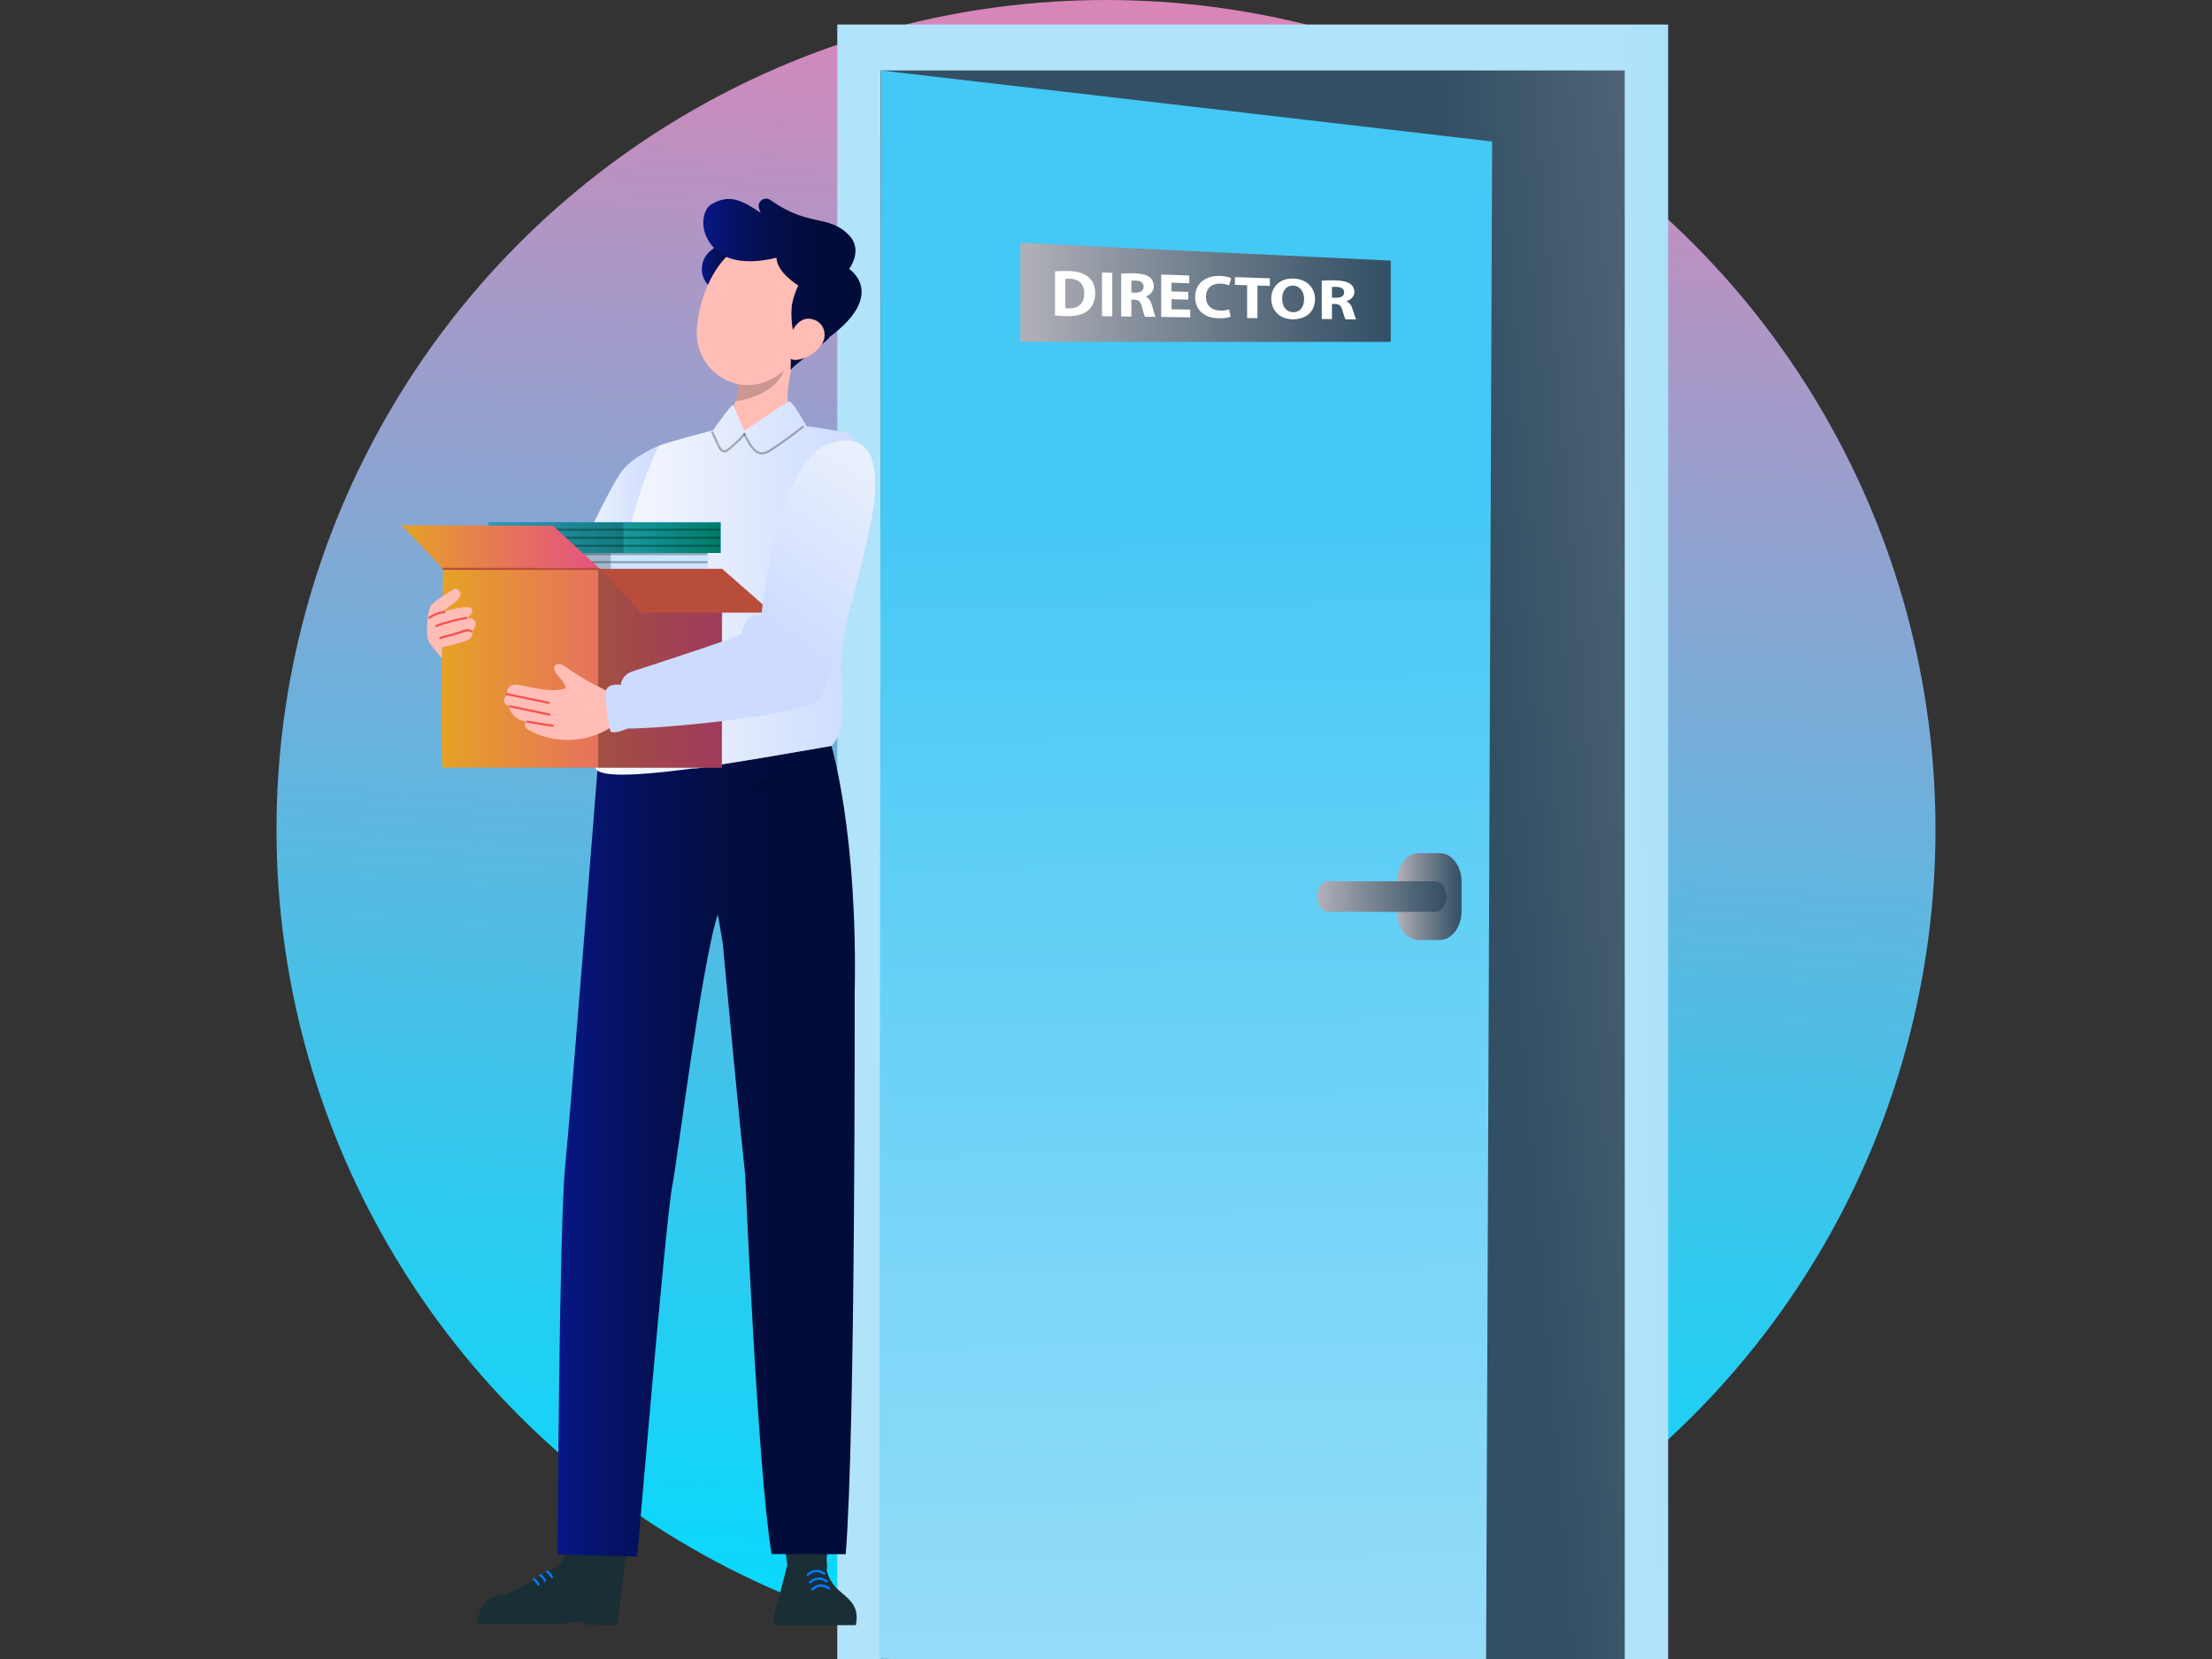
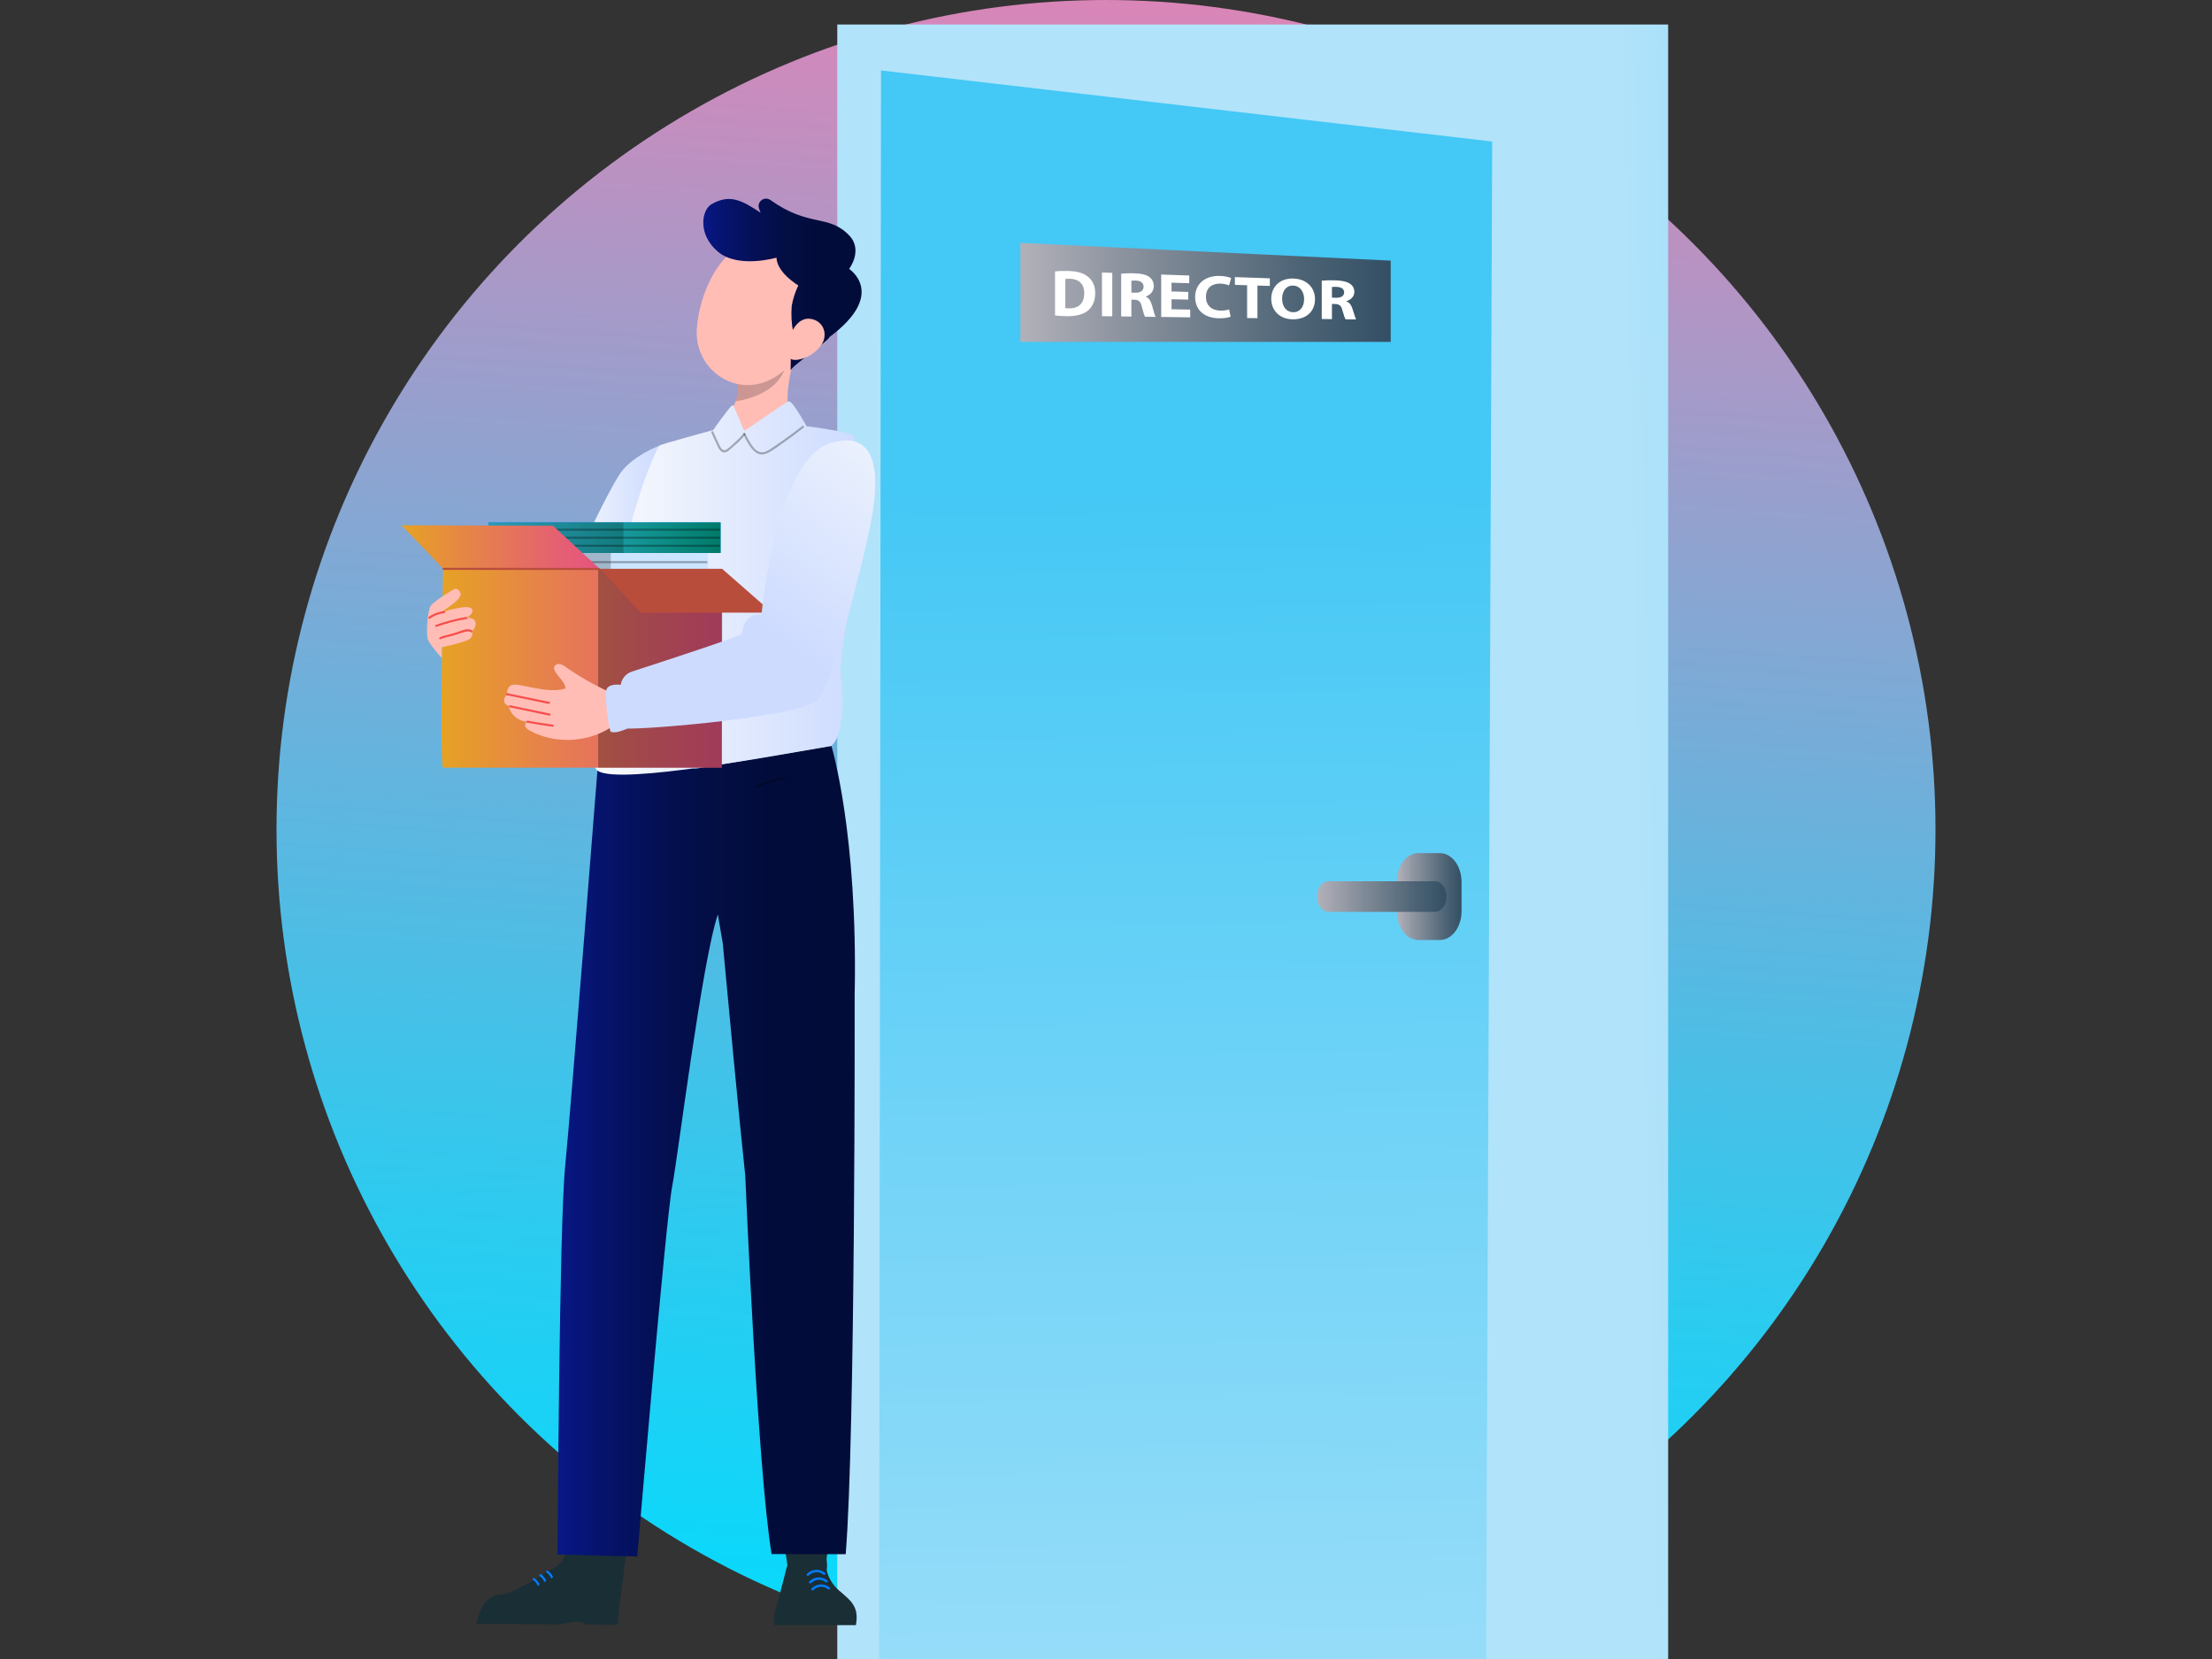
<svg xmlns="http://www.w3.org/2000/svg" id="Layer_1" style="enable-background:new 0 0 800 600" version="1.0" viewBox="0 0 800 600" x="0" y="0">
  <rect x="0" y="0" width="800" height="600" fill="#333333" stroke="none" />
  <g>
    <linearGradient gradientUnits="userSpaceOnUse" id="SVGID_1_" x1="424.319" x2="375.863" y1="-35.133" y2="632.615">
      <stop offset="0" style="stop-color:#e97fb3" />
      <stop offset=".212" style="stop-color:#ad97c6" />
      <stop offset=".495" style="stop-color:#64b4de" />
      <stop offset=".73" style="stop-color:#2ecaef" />
      <stop offset=".904" style="stop-color:#0dd7fa" />
      <stop offset="1" style="stop-color:#00dcfe" />
    </linearGradient>
    <circle cx="400" cy="300" r="300" style="fill:url(#SVGID_1_)" />
    <g>
      <linearGradient gradientUnits="userSpaceOnUse" id="SVGID_00000124151609893228437700000006009156220447801267_" x1="859.194" x2="592.095" y1="295.444" y2="301.353">
        <stop offset="0" style="stop-color:#44c8f5" />
        <stop offset="1" style="stop-color:#b1e3fa" />
      </linearGradient>
      <rect height="591.14" style="fill:url(#SVGID_00000124151609893228437700000006009156220447801267_)" width="300.5" x="302.81" y="8.86" />
      <linearGradient gradientUnits="userSpaceOnUse" id="SVGID_00000016060411121318127460000005469662432675183258_" x1="815.543" x2="542.534" y1="282.928" y2="305.383">
        <stop offset="0" style="stop-color:#b2b1b9" />
        <stop offset=".296" style="stop-color:#89919d" />
        <stop offset=".773" style="stop-color:#4b6274" />
        <stop offset="1" style="stop-color:#334f64" />
      </linearGradient>
-       <rect height="574.52" style="fill:url(#SVGID_00000016060411121318127460000005469662432675183258_)" width="269.09" x="318.52" y="25.48" />
      <linearGradient gradientUnits="userSpaceOnUse" id="SVGID_00000021093645580355901230000004371305642995152060_" x1="426.627" x2="434.9" y1="175.077" y2="743.549">
        <stop offset="0" style="stop-color:#44c8f5" />
        <stop offset="1" style="stop-color:#b1e3fa" />
      </linearGradient>
      <polygon points="539.66 51.18 537.47 600 322.36 600 318.63 599.91 317.97 599.89 318.63 25.48" style="fill:url(#SVGID_00000021093645580355901230000004371305642995152060_)" />
      <g>
        <linearGradient gradientUnits="userSpaceOnUse" id="SVGID_00000111898250126451255200000009556042519965896839_" x1="505.166" x2="528.589" y1="324.253" y2="324.253">
          <stop offset="0" style="stop-color:#b2b1b9" />
          <stop offset=".296" style="stop-color:#89919d" />
          <stop offset=".773" style="stop-color:#4b6274" />
          <stop offset="1" style="stop-color:#334f64" />
        </linearGradient>
        <path d="M528.59,329.49&#13;&#10;    c0,5.78-3.5,10.47-7.81,10.47h-7.81c-4.31,0-7.81-4.69-7.81-10.47v-10.47c0-5.78,3.5-10.47,7.81-10.47h7.81&#13;&#10;    c4.31,0,7.81,4.69,7.81,10.47V329.49z" style="fill:url(#SVGID_00000111898250126451255200000009556042519965896839_)" />
        <linearGradient gradientUnits="userSpaceOnUse" id="SVGID_00000164489408113818007750000002666411930869199238_" x1="476.314" x2="523.152" y1="324.253" y2="324.253">
          <stop offset="0" style="stop-color:#b2b1b9" />
          <stop offset=".296" style="stop-color:#89919d" />
          <stop offset=".773" style="stop-color:#4b6274" />
          <stop offset="1" style="stop-color:#334f64" />
        </linearGradient>
        <path d="M523.15,324.25&#13;&#10;    c0,3.06-1.85,5.54-4.13,5.54h-38.57c-2.28,0-4.13-2.48-4.13-5.54l0,0c0-3.06,1.85-5.54,4.13-5.54h38.57&#13;&#10;    C521.3,318.71,523.15,321.19,523.15,324.25L523.15,324.25z" style="fill:url(#SVGID_00000164489408113818007750000002666411930869199238_)" />
      </g>
      <g>
        <linearGradient gradientUnits="userSpaceOnUse" id="SVGID_00000000901062989990021190000013741515555410000793_" x1="369.037" x2="502.967" y1="105.739" y2="105.739">
          <stop offset="0" style="stop-color:#b2b1b9" />
          <stop offset=".296" style="stop-color:#89919d" />
          <stop offset=".773" style="stop-color:#4b6274" />
          <stop offset="1" style="stop-color:#334f64" />
        </linearGradient>
        <polygon points="502.97 123.64 369.04 123.64 369.04 87.84 502.97 94.26" style="fill:url(#SVGID_00000000901062989990021190000013741515555410000793_)" />
        <g>
          <path d="M381.55,98.17c1.37-0.17,3.15-0.23,5.03-0.16c3.12,0.11,5.15,0.73,6.74,1.94c1.71,1.28,2.78,3.27,2.78,6.07&#13;&#10;     c0,3.03-1.15,5.11-2.73,6.38c-1.73,1.37-4.37,2-7.59,1.96c-1.93-0.02-3.29-0.16-4.22-0.29V98.17z M385.28,111.43&#13;&#10;     c0.32,0.08,0.83,0.09,1.29,0.09c3.37,0.08,5.56-1.68,5.56-5.49c0.02-3.31-1.98-5.12-5.17-5.22c-0.83-0.03-1.37,0.03-1.68,0.09&#13;&#10;     V111.43z" style="fill:#fff" />
          <path d="M402.27,98.68v15.72l-3.73-0.05v-15.8L402.27,98.68z" style="fill:#fff" />
          <path d="M405.49,99c1.2-0.14,2.98-0.22,4.96-0.15c2.44,0.09,4.15,0.49,5.32,1.4c0.98,0.76,1.51,1.85,1.51,3.27&#13;&#10;     c0,1.96-1.49,3.27-2.9,3.72v0.07c1.15,0.46,1.78,1.51,2.2,2.93c0.51,1.75,1.03,3.76,1.34,4.36l-3.81-0.05&#13;&#10;     c-0.27-0.44-0.66-1.71-1.15-3.62c-0.44-1.94-1.15-2.48-2.66-2.54l-1.12-0.02v6.12l-3.69-0.05V99z M409.18,105.82l1.46,0.04&#13;&#10;     c1.85,0.05,2.95-0.8,2.95-2.15c0-1.42-1.02-2.17-2.73-2.24c-0.9-0.03-1.42,0.02-1.68,0.06V105.82z" style="fill:#fff" />
          <path d="M429.75,108.36l-6.05-0.13v3.62l6.76,0.12v2.8l-10.5-0.14V99.29l10.15,0.35v2.8l-6.42-0.2v3.17l6.05,0.16&#13;&#10;     V108.36z" style="fill:#fff" />
          <path d="M445.08,114.53c-0.68,0.3-2.22,0.61-4.22,0.58c-5.69-0.07-8.62-3.35-8.62-7.64c0-5.14,4-7.86,8.98-7.68&#13;&#10;     c1.93,0.07,3.39,0.47,4.05,0.8l-0.76,2.63c-0.76-0.31-1.81-0.6-3.12-0.65c-2.95-0.09-5.25,1.46-5.25,4.79&#13;&#10;     c0,3,1.95,4.92,5.27,4.98c1.12,0.02,2.37-0.18,3.1-0.43L445.08,114.53z" style="fill:#fff" />
          <path d="M451.04,103.16l-4.42-0.14v-2.8l12.64,0.44v2.75l-4.49-0.14v11.8l-3.73-0.05V103.16z" style="fill:#fff" />
          <path d="M475.59,108.15c0,4.62-3.27,7.39-8.08,7.33c-4.88-0.06-7.74-3.34-7.74-7.45c0-4.33,3.15-7.46,8.01-7.29&#13;&#10;     C472.83,100.91,475.59,104.25,475.59,108.15z M463.7,108.05c0,2.81,1.51,4.82,4,4.86c2.51,0.04,3.95-2,3.95-4.76&#13;&#10;     c0-2.55-1.42-4.78-3.98-4.86C465.17,103.21,463.7,105.26,463.7,108.05z" style="fill:#fff" />
          <path d="M478.03,101.51c1.2-0.12,2.98-0.19,4.96-0.12c2.44,0.09,4.15,0.45,5.32,1.27c0.98,0.69,1.51,1.67,1.51,2.94&#13;&#10;     c0,1.76-1.49,2.93-2.9,3.33v0.06c1.15,0.42,1.78,1.35,2.2,2.63c0.51,1.57,1.03,3.37,1.34,3.91l-3.81-0.05&#13;&#10;     c-0.27-0.39-0.66-1.53-1.15-3.25c-0.44-1.74-1.15-2.23-2.66-2.28l-1.12-0.02v5.49l-3.69-0.05V101.51z M481.72,107.65l1.46,0.04&#13;&#10;     c1.85,0.05,2.95-0.71,2.95-1.92c0-1.28-1.02-1.95-2.73-2.02c-0.9-0.03-1.42,0.02-1.68,0.05V107.65z" style="fill:#fff" />
        </g>
      </g>
    </g>
    <g>
      <linearGradient gradientUnits="userSpaceOnUse" id="SVGID_00000176732770084141770780000001133571540823367869_" x1="202.546" x2="238.308" y1="194.472" y2="194.472">
        <stop offset="0" style="stop-color:#f9fbfc" />
        <stop offset=".997" style="stop-color:#cddbff" />
      </linearGradient>
      <path d="M238.31,161.24c0,0-8.43,3.14-13.21,8.92&#13;&#10;   c-4.79,5.79-22.55,44.1-22.55,47.49c0,3.39,18.88,10.79,19.02,9.99C221.7,226.83,238.31,161.24,238.31,161.24z" style="fill:url(#SVGID_00000176732770084141770780000001133571540823367869_)" />
      <g>
        <path d="M261.36,152.4c0,0,3.51-3.55,4.66-7.27c0.72-2.08,0.89-4.31,0.5-6.47c-0.17-1.2-0.43-2.4-0.77-3.56&#13;&#10;    l24.26-15.01c-2.89,9.39-8.72,26.6-2.28,34.17c0,0-12.64,4.76-19.49,4.37C261.39,158.25,261.36,152.4,261.36,152.4z" style="fill:#ffbdb6" />
        <path d="M284.62,129.25c-0.54,11.42-12.65,15.03-18.62,15.9c0.72-2.08,0.89-4.31,0.5-6.47L284.62,129.25z" style="opacity:.2;enable-background:new" />
        <linearGradient gradientUnits="userSpaceOnUse" id="SVGID_00000111181075483347807590000005431758796707744902_" x1="253.823" x2="272.299" y1="94.441" y2="94.441">
          <stop offset="0" style="stop-color:#071786" />
          <stop offset=".151" style="stop-color:#05136b" />
          <stop offset=".324" style="stop-color:#041055" />
          <stop offset=".511" style="stop-color:#030e45" />
          <stop offset=".72" style="stop-color:#020c3b" />
          <stop offset="1" style="stop-color:#020c38" />
        </linearGradient>
-         <path d="M268.85,84.2&#13;&#10;    c-8.49-1.76-7.11,3.06-11.45,6.16c-4.77,3.4-4.83,10.72,0.15,13.8c1.94,1.2,3.89,1.31,5.1-0.4&#13;&#10;    C266.19,98.75,278.1,86.02,268.85,84.2z" style="fill:url(#SVGID_00000111181075483347807590000005431758796707744902_)" />
        <path d="M295.02,112.3c-4.77,12.82-7.19,20.15-16.01,24.78c-13.26,6.96-27.75-3.69-27.02-17.72&#13;&#10;    c0.65-12.63,8.34-31.48,23.07-32.64C289.57,85.56,299.78,99.48,295.02,112.3z" style="fill:#ffbdb6" />
        <linearGradient gradientUnits="userSpaceOnUse" id="SVGID_00000016782597018333035130000015911123346275124667_" x1="254.353" x2="311.616" y1="102.992" y2="102.992">
          <stop offset="0" style="stop-color:#071786" />
          <stop offset=".151" style="stop-color:#05136b" />
          <stop offset=".324" style="stop-color:#041055" />
          <stop offset=".511" style="stop-color:#030e45" />
          <stop offset=".72" style="stop-color:#020c3b" />
          <stop offset="1" style="stop-color:#020c38" />
        </linearGradient>
        <path d="M286.01,129.57l3.46-9.43&#13;&#10;    c-0.8-0.09-1.66-0.09-2.59,0.06c-0.63-3.18-0.81-6.44-0.53-9.67c0.46-2.53,1.26-4.98,2.37-7.3c0,0-7.72-4.56-7.9-10.05&#13;&#10;    c0,0-13.79,4.06-21.16-2.14c-7.36-6.2-5.9-14.8-2.59-17.03c6.61-3.92,10.88-1.83,18.02,2.94c0,0-0.3-0.62-0.61-1.64&#13;&#10;    c-0.75-2.47,2.07-4.46,4.17-2.96c13.96,9.95,20.8,4.99,28.35,12.66c5.33,5.41,0.1,12.25,0.1,12.25s13.87,9-7.04,24.59&#13;&#10;    c-0.66,1.71-14.8,11.21-14.12,12.29" style="fill:url(#SVGID_00000016782597018333035130000015911123346275124667_)" />
        <g>
          <path d="M297.05,124.77c-2.09,3.05-5.44,4.83-8.5,5.33c-4.6,0.75-4.81-3.96-3.19-7.96&#13;&#10;     c1.46-3.6,3.94-7.79,8.39-6.71C298.13,116.49,299.44,121.29,297.05,124.77z" style="fill:#ffbdb6" />
        </g>
      </g>
      <g>
        <polygon points="230.99 541.11 219.28 580.81 206.81 576.78 204.57 537.58" style="fill:#1a2e35" />
        <path d="M223.29,587.63l-11.31-0.08c0,0-2.28-1.23-3.62-1.08c-1.34,0.15-6,1.01-6,1.01l-30.03-0.23&#13;&#10;    c0.25-1.26,0.55-2.38,0.9-3.37c0.42-1.21,0.91-2.23,1.44-3.1c1.88-3.02,4.43-4.08,7.19-4.24c4.21-0.23,17.51-8.96,17.51-8.96&#13;&#10;    s4.81-1.64,5.11-6.75c0.11-1.92,2.96-4.23,4.31-4.41c2.75-0.38,4.26,1.37,4.64,4.12l0.44,3.19l6.35-0.94c0,0,6.48-3.2,6.14-0.05&#13;&#10;    c-0.19,1.8-1.34,9.81-2.07,16.17c-0.17,1.48-0.33,2.88-0.47,4.11l0,0C223.51,585.76,223.29,587.63,223.29,587.63z" style="fill:#1a2e35" />
        <path d="M192.76,570.81c0.14-0.14,0.36-0.15,0.52-0.04c0.74,0.5,1.36,1.2,1.78,2.08c0.22,0.46-0.46,0.9-0.68,0.44&#13;&#10;    c-0.37-0.78-0.91-1.4-1.56-1.84C192.6,571.3,192.56,571,192.76,570.81C192.75,570.82,192.76,570.82,192.76,570.81z" style="fill:#007cff" />
        <path d="M195.16,569.42c0.14-0.14,0.36-0.15,0.52-0.04c0.74,0.5,1.36,1.2,1.78,2.08c0.22,0.46-0.46,0.9-0.68,0.44&#13;&#10;    c-0.37-0.78-0.91-1.4-1.56-1.84C195,569.91,194.96,569.61,195.16,569.42C195.15,569.43,195.16,569.43,195.16,569.42z" style="fill:#007cff" />
        <path d="M197.63,568.13c0.14-0.14,0.35-0.15,0.52-0.04c0.74,0.5,1.36,1.2,1.78,2.08c0.22,0.46-0.46,0.9-0.68,0.44&#13;&#10;    c-0.37-0.78-0.91-1.4-1.56-1.84C197.47,568.62,197.44,568.32,197.63,568.13C197.63,568.13,197.63,568.13,197.63,568.13z" style="fill:#007cff" />
      </g>
      <g>
        <g>
          <polygon points="279.64 528.57 285.15 568.99 298.32 569.65 302.59 530.69" style="fill:#1a2e35" />
        </g>
        <path d="M309.54,587.75h-29.46c0,0-0.64-1.24,0.09-4.53c0.11-0.51,0.26-1.08,0.45-1.69&#13;&#10;    c0.01-0.03,0.02-0.06,0.03-0.09c0.28-0.91,0.59-2.03,0.93-3.24c1.35-4.93,2.94-11.38,2.94-11.38s4.9-10.49,10.64-7.87&#13;&#10;    c5.03,2.3,3.84,8.88,3.84,8.88s0.49,3.86,4.31,7.27c2.36,2.1,4.7,3.73,5.83,6.35c0.21,0.49,0.38,1.01,0.5,1.57&#13;&#10;    c0.01,0.07,0.03,0.14,0.04,0.21C309.89,584.48,309.88,585.96,309.54,587.75z" style="fill:#1a2e35" />
        <g>
          <path d="M297.79,569.47c-1.66-1.29-3.83-1.12-5.32,0.33c-0.4,0.39-1.02-0.22-0.61-0.61&#13;&#10;     c1.86-1.81,4.52-1.92,6.55-0.33C298.85,569.2,298.23,569.81,297.79,569.47L297.79,569.47z" style="fill:#007cff" />
        </g>
        <g>
          <path d="M298.63,572.22c-1.66-1.29-3.83-1.12-5.32,0.33c-0.4,0.39-1.02-0.22-0.61-0.61&#13;&#10;     c1.86-1.81,4.52-1.92,6.55-0.33C299.68,571.95,299.06,572.56,298.63,572.22L298.63,572.22z" style="fill:#007cff" />
        </g>
        <g>
          <path d="M299.46,574.75c-1.66-1.29-3.83-1.12-5.32,0.33c-0.4,0.39-1.02-0.22-0.61-0.61&#13;&#10;     c1.86-1.81,4.52-1.92,6.55-0.33C300.52,574.48,299.9,575.09,299.46,574.75L299.46,574.75z" style="fill:#007cff" />
        </g>
      </g>
      <linearGradient gradientUnits="userSpaceOnUse" id="SVGID_00000049943352318916090210000010261777399892127108_" x1="201.661" x2="309.195" y1="416.344" y2="416.344">
        <stop offset="0" style="stop-color:#071786" />
        <stop offset=".151" style="stop-color:#05136b" />
        <stop offset=".324" style="stop-color:#041055" />
        <stop offset=".511" style="stop-color:#030e45" />
        <stop offset=".72" style="stop-color:#020c3b" />
        <stop offset="1" style="stop-color:#020c38" />
      </linearGradient>
      <path d="M300.69,269.77l-49.07,8.26l-34.99-6.47&#13;&#10;   c0,0-10.04,128.14-12.23,150.21c-2.18,22.07-2.74,140.44-2.74,140.44l28.81,0.72c0,0,10.32-122.1,12.66-134.04&#13;&#10;   c2.04-10.41,10.74-81.19,16.49-98.16c0.58,3.48,1.17,6.96,1.78,10.43c1.45,15.64,6.11,65.52,8.14,84.08&#13;&#10;   c0,0,4.41,106.02,9.52,136.81l26.8,0.05c3.54-43.71,3.24-202.28,3.24-202.28l0,0C310.3,301.3,300.69,269.77,300.69,269.77z" style="fill:url(#SVGID_00000049943352318916090210000010261777399892127108_)" />
      <linearGradient gradientUnits="userSpaceOnUse" id="SVGID_00000168108051581095935250000016996511166682884543_" x1="215.327" x2="311.063" y1="212.654" y2="212.654">
        <stop offset="0" style="stop-color:#f9fbfc" />
        <stop offset=".997" style="stop-color:#cddbff" />
      </linearGradient>
      <path d="M238.31,161.24&#13;&#10;   c0,0-17.92,31.67-22.98,116.41c1.58,7.25,57.46-3.03,85.37-7.88c0.45-0.72,5.95-3.89,3.28-27.03c0.53-10.06,3.34-22.51,4.75-34.11&#13;&#10;   c1.94-16.64,4.05-37.62,0.1-51.05c0,0,0-0.85-10.71-2.53c-2.11-0.34-4.27-0.64-6.41-0.9c0,0-5.02-9.08-6.29-9&#13;&#10;   c-1.27,0.08-15.73,10.75-16.21,10.51c-0.48-0.24-3.66-8.97-4.21-9.15c-0.55-0.18-7.09,8.91-7.01,8.99&#13;&#10;   C258.07,155.57,239.02,160.57,238.31,161.24z" style="fill:url(#SVGID_00000168108051581095935250000016996511166682884543_)" />
      <g style="opacity:.3">
        <g>
          <path d="M257.28,156.48c0.82,1.77,1.59,3.57,2.46,5.31c0.58,1.15,1.6,2.25,2.99,1.66c0.67-0.28,1.2-0.85,1.75-1.31&#13;&#10;     c0.61-0.53,1.23-1.05,1.83-1.59c1.17-1.04,2.31-2.13,3.24-3.4c0.28-0.39-0.37-0.76-0.65-0.38c-0.81,1.11-1.82,2.07-2.84,2.99&#13;&#10;     c-1.01,0.92-2.03,1.91-3.13,2.71c-1.52,1.11-2.32-0.56-2.87-1.76c-0.71-1.54-1.42-3.07-2.13-4.61&#13;&#10;     C257.72,155.67,257.08,156.05,257.28,156.48L257.28,156.48z" />
        </g>
      </g>
      <g style="opacity:.3">
        <g>
          <path d="M268.86,157.06c0.52,1.23,1.15,2.42,1.88,3.55c0.92,1.43,2.18,3.16,3.91,3.63c1.2,0.32,2.42-0.09,3.47-0.66&#13;&#10;     c1.46-0.78,2.82-1.81,4.18-2.75c2.85-1.98,5.64-4.05,8.36-6.2c0.38-0.3-0.16-0.83-0.53-0.53c-2.41,1.91-4.88,3.75-7.39,5.51&#13;&#10;     c-1.24,0.87-2.5,1.74-3.77,2.57c-1.2,0.78-2.62,1.7-4.12,1.33c-1.66-0.41-2.88-2.33-3.72-3.68c-0.39-0.64-0.75-1.3-1.09-1.98&#13;&#10;     c-0.12-0.24-0.24-0.49-0.35-0.74c-0.03-0.07-0.17-0.38-0.11-0.25C269.4,156.42,268.67,156.61,268.86,157.06L268.86,157.06z" />
        </g>
      </g>
      <g>
        <g>
          <g>
            <rect height="11.05" style="fill:#007cff" width="83.98" x="172.03" y="197.78" />
            <rect height="11.05" style="opacity:.8;fill:#fff" width="83.98" x="172.03" y="197.78" />
          </g>
          <g style="opacity:.3">
            <g>
-               <path d="M255.55,200.02c-21.56,0-43.12,0-64.67,0c-6.14,0-12.27,0-18.41,0c-0.48,0-0.48,0.75,0,0.75c21.56,0,43.12,0,64.67,0&#13;&#10;       c6.14,0,12.27,0,18.41,0C256.03,200.77,256.03,200.02,255.55,200.02L255.55,200.02z" />
-             </g>
+               </g>
          </g>
          <g style="opacity:.3">
            <g>
              <path d="M255.55,202.93c-21.56,0-43.12,0-64.67,0c-6.14,0-12.27,0-18.41,0c-0.48,0-0.48,0.75,0,0.75c21.56,0,43.12,0,64.67,0&#13;&#10;       c6.14,0,12.27,0,18.41,0C256.03,203.68,256.03,202.93,255.55,202.93L255.55,202.93z" />
            </g>
          </g>
          <g style="opacity:.3">
            <g>
              <path d="M255.55,205.85c-21.56,0-43.12,0-64.67,0c-6.14,0-12.27,0-18.41,0c-0.48,0-0.48,0.75,0,0.75c21.56,0,43.12,0,64.67,0&#13;&#10;       c6.14,0,12.27,0,18.41,0C256.03,206.6,256.03,205.85,255.55,205.85L255.55,205.85z" />
            </g>
          </g>
          <rect height="11.05" style="opacity:.2" transform="rotate(180 196.463 203.308)" width="48.86" x="172.03" y="197.78" />
        </g>
        <g>
          <g>
            <rect height="11.05" style="fill:#007cff" width="83.98" x="176.62" y="188.95" />
            <linearGradient gradientUnits="userSpaceOnUse" id="SVGID_00000140735877176026904010000008009514460889961618_" x1="176.616" x2="260.594" y1="194.472" y2="194.472">
              <stop offset="0" style="stop-color:#39c4e2;stop-opacity:.97" />
              <stop offset="1" style="stop-color:#007a68" />
            </linearGradient>
            <rect height="11.05" style="fill:url(#SVGID_00000140735877176026904010000008009514460889961618_)" width="83.98" x="176.62" y="188.95" />
          </g>
          <g style="opacity:.3">
            <g>
              <path d="M260.13,191.18c-21.56,0-43.12,0-64.67,0c-6.14,0-12.27,0-18.41,0c-0.48,0-0.48,0.75,0,0.75c21.56,0,43.12,0,64.67,0&#13;&#10;       c6.14,0,12.27,0,18.41,0C260.61,191.93,260.62,191.18,260.13,191.18L260.13,191.18z" />
            </g>
          </g>
          <g style="opacity:.3">
            <g>
              <path d="M260.13,194.1c-21.56,0-43.12,0-64.67,0c-6.14,0-12.27,0-18.41,0c-0.48,0-0.48,0.75,0,0.75c21.56,0,43.12,0,64.67,0&#13;&#10;       c6.14,0,12.27,0,18.41,0C260.61,194.85,260.62,194.1,260.13,194.1L260.13,194.1z" />
            </g>
          </g>
          <g style="opacity:.3">
            <g>
              <path d="M260.13,197.01c-21.56,0-43.12,0-64.67,0c-6.14,0-12.27,0-18.41,0c-0.48,0-0.48,0.75,0,0.75c21.56,0,43.12,0,64.67,0&#13;&#10;       c6.14,0,12.27,0,18.41,0C260.61,197.76,260.62,197.01,260.13,197.01L260.13,197.01z" />
            </g>
          </g>
          <rect height="11.05" style="opacity:.2" transform="rotate(180 201.047 194.472)" width="48.86" x="176.62" y="188.95" />
        </g>
        <g>
          <g>
            <path d="M175.21,206.55v-10.31h14.35h14.35v10.31c0,0,0.55,18.22-9.57,19.88h-4.78h-4.78&#13;&#10;      C174.66,224.77,175.21,206.55,175.21,206.55z" style="fill:#007cff" />
            <path d="M175.21,206.55v-10.31h14.35h14.35v10.31c0,0,0.55,18.22-9.57,19.88h-4.78h-4.78&#13;&#10;      C174.66,224.77,175.21,206.55,175.21,206.55z" style="opacity:.5" />
          </g>
        </g>
        <linearGradient gradientUnits="userSpaceOnUse" id="SVGID_00000142176949871172636560000000007829751715297158_" x1="159.642" x2="261.057" y1="241.689" y2="241.689">
          <stop offset="0" style="stop-color:#e6a224" />
          <stop offset=".351" style="stop-color:#e68349" />
          <stop offset=".778" style="stop-color:#e56171" />
          <stop offset="1" style="stop-color:#e55480" />
        </linearGradient>
        <path d="M160.26,205.73c0,0-1.39,71.92,0,71.92&#13;&#10;    c1.39,0,100.8,0,100.8,0v-71.92H160.26z" style="fill:url(#SVGID_00000142176949871172636560000000007829751715297158_)" />
        <path d="M261.06,277.65c0,0,0.24-71.92,0.12-71.92c-0.12,0-44.84,0-44.84,0v71.92H261.06z" style="opacity:.3" />
        <linearGradient gradientUnits="userSpaceOnUse" id="SVGID_00000144303252314983337250000013641437342346544295_" x1="145.128" x2="216.906" y1="197.856" y2="197.856">
          <stop offset="0" style="stop-color:#e6a224" />
          <stop offset=".351" style="stop-color:#e68349" />
          <stop offset=".778" style="stop-color:#e56171" />
          <stop offset="1" style="stop-color:#e55480" />
        </linearGradient>
        <path d="M145.13,189.98&#13;&#10;    c1.11,0.83,15.13,15.75,15.13,15.75h56.65L200,190.14L145.13,189.98z" style="fill:url(#SVGID_00000144303252314983337250000013641437342346544295_)" />
        <polyline points="217.03 205.73 231.75 221.56 279.23 221.56 261.18 205.73 217.03 205.73" style="fill:#b94d3c" />
        <g>
          <g>
            <path d="M160.4,206.1c18.76,0,37.51,0.06,56.27,0.06c0.48,0,0.48-0.75,0-0.75c-18.76,0-37.51-0.06-56.27-0.06&#13;&#10;      C159.92,205.35,159.92,206.1,160.4,206.1L160.4,206.1z" style="fill:#b94d3c" />
          </g>
        </g>
      </g>
      <g>
        <path d="M164.15,213.1c-0.22,0.14-7.39,4.36-8.44,6.12s-1.76,10.12-0.91,12.16c0.84,2.04,4.98,6.63,4.98,6.63&#13;&#10;    l0.01-3.93c0,0,9.48-1.93,10.47-3.33c0.98-1.41,0.42-2.39,0.42-2.39s1.9-1.76,1.2-3.52c-0.7-1.76-3.3-1.34-3.3-1.34&#13;&#10;    s3.44-1.76,1.9-3.44c-1.55-1.69-11.39,1.55-11.39,1.55s8.44-4.85,7.45-7.1C165.55,212.25,164.15,213.1,164.15,213.1z" style="fill:#ffbdb6" />
        <g>
          <g>
            <path d="M155.48,223.74c1.54-1.08,3.34-1.78,5.21-1.99c0.2-0.02,0.37-0.16,0.38-0.38c0-0.19-0.17-0.4-0.38-0.38&#13;&#10;      c-2.01,0.22-3.94,0.93-5.59,2.09C154.71,223.37,155.09,224.02,155.48,223.74L155.48,223.74z" style="fill:#f74f4c" />
          </g>
        </g>
        <g>
          <g>
            <path d="M170.75,228.1c-1.26-1.2-3.63-0.09-4.98,0.39c-1.13,0.4-2.3,0.66-3.44,1c-1.09,0.32-2.32,0.44-3.3,1.03&#13;&#10;      c-0.41,0.25-0.04,0.9,0.38,0.65c0.86-0.53,1.96-0.62,2.92-0.9c1.1-0.32,2.23-0.57,3.32-0.94c0.78-0.27,1.56-0.57,2.36-0.77&#13;&#10;      c0.64-0.16,1.67-0.44,2.22,0.07C170.57,228.97,171.11,228.44,170.75,228.1L170.75,228.1z" style="fill:#f74f4c" />
          </g>
        </g>
        <g>
          <g>
            <path d="M168.55,223.15c-3.71,0.6-7.35,1.56-10.88,2.85c-0.45,0.16-0.26,0.89,0.2,0.72&#13;&#10;      c3.53-1.29,7.17-2.25,10.88-2.85C169.23,223.79,169.03,223.07,168.55,223.15L168.55,223.15z" style="fill:#f74f4c" />
          </g>
        </g>
      </g>
      <g style="opacity:.3">
        <g>
          <path d="M273.51,284.86c3.41-1.19,6.81-2.58,10.42-3.03c0.47-0.06,0.48-0.81,0-0.75c-3.69,0.45-7.14,1.84-10.62,3.05&#13;&#10;     C272.86,284.3,273.05,285.02,273.51,284.86L273.51,284.86z" />
        </g>
      </g>
      <g>
        <g>
          <g>
            <path d="M183.57,251.31c-0.56-1.22,0.21-3.11,1.5-3.51c1.28-0.4,2.66-0.07,3.98,0.18c5.1,0.96,10.54,2.51,15.5,1&#13;&#10;      c-0.14-2.22-2.7-4.21-3.69-5.96c-0.32-0.57-0.61-1.23-0.42-1.85c0.25-0.78,1.19-1.15,2-1.02c0.81,0.13,1.5,0.62,2.17,1.09&#13;&#10;      c4.96,3.48,10.25,6.5,15.77,8.99l2.41,11.54c-8.72,6.73-21.45,7.75-31.13,2.5c-0.69-0.37-1.41-0.83-1.68-1.57&#13;&#10;      c-0.27-0.74,0.24-1.77,1.02-1.7c-3.29,0.1-6.45-2.47-7.02-5.71c-0.87-0.18-1.58-0.96-1.67-1.84&#13;&#10;      C182.22,252.57,182.75,251.66,183.57,251.31z" style="fill:#ffbdb6" />
          </g>
          <g>
            <g>
              <path d="M199.91,262.07c-3.04-0.37-6.07-0.85-9.08-1.43c-0.47-0.09-0.67,0.63-0.2,0.72&#13;&#10;       c3.08,0.59,6.17,1.08,9.28,1.46C200.39,262.88,200.38,262.13,199.91,262.07L199.91,262.07z" style="fill:#f74f4c" />
            </g>
          </g>
          <g>
            <g>
              <path d="M198.87,258.09c-4.77-1-9.55-2-14.32-3c-0.47-0.1-0.67,0.62-0.2,0.72c4.77,1,9.55,2,14.32,3&#13;&#10;       C199.14,258.91,199.34,258.19,198.87,258.09L198.87,258.09z" style="fill:#f74f4c" />
            </g>
          </g>
          <g>
            <g>
              <path d="M198.64,253.85c-5.04-1.04-10.08-2.09-15.12-3.13c-0.47-0.1-0.67,0.63-0.2,0.72&#13;&#10;       c5.04,1.04,10.08,2.09,15.12,3.13C198.91,254.67,199.11,253.95,198.64,253.85L198.64,253.85z" style="fill:#f74f4c" />
            </g>
          </g>
        </g>
        <linearGradient gradientUnits="userSpaceOnUse" id="SVGID_00000162349747890032891850000015508950811990067389_" x1="339.98" x2="274.683" y1="134.911" y2="227.096">
          <stop offset="0" style="stop-color:#f9fbfc" />
          <stop offset=".997" style="stop-color:#cddbff" />
        </linearGradient>
        <path d="M300.26,160.29&#13;&#10;    c-19.72,6.05-24.86,62.04-24.86,62.04l0,0c-6.3-0.77-7.06,6.06-7.06,6.9c0,0.7-29.7,10.38-39.81,13.66&#13;&#10;    c-2.12,0.69-3.69,2.51-4.02,4.71l-0.01,0.07c-1.92-0.22-4.62-0.05-5.19,1.8c-0.72,2.35,0.9,15.05,1.67,15.24&#13;&#10;    c1.86,0.44,3.82-0.35,6.03-1.23c8.51,0.3,64.01-4.47,68.99-10.5c5.37-6.5,17.12-52.94,19.42-66.5&#13;&#10;    C317.22,175.88,319.36,154.43,300.26,160.29z" style="fill:url(#SVGID_00000162349747890032891850000015508950811990067389_)" />
      </g>
    </g>
  </g>
</svg>